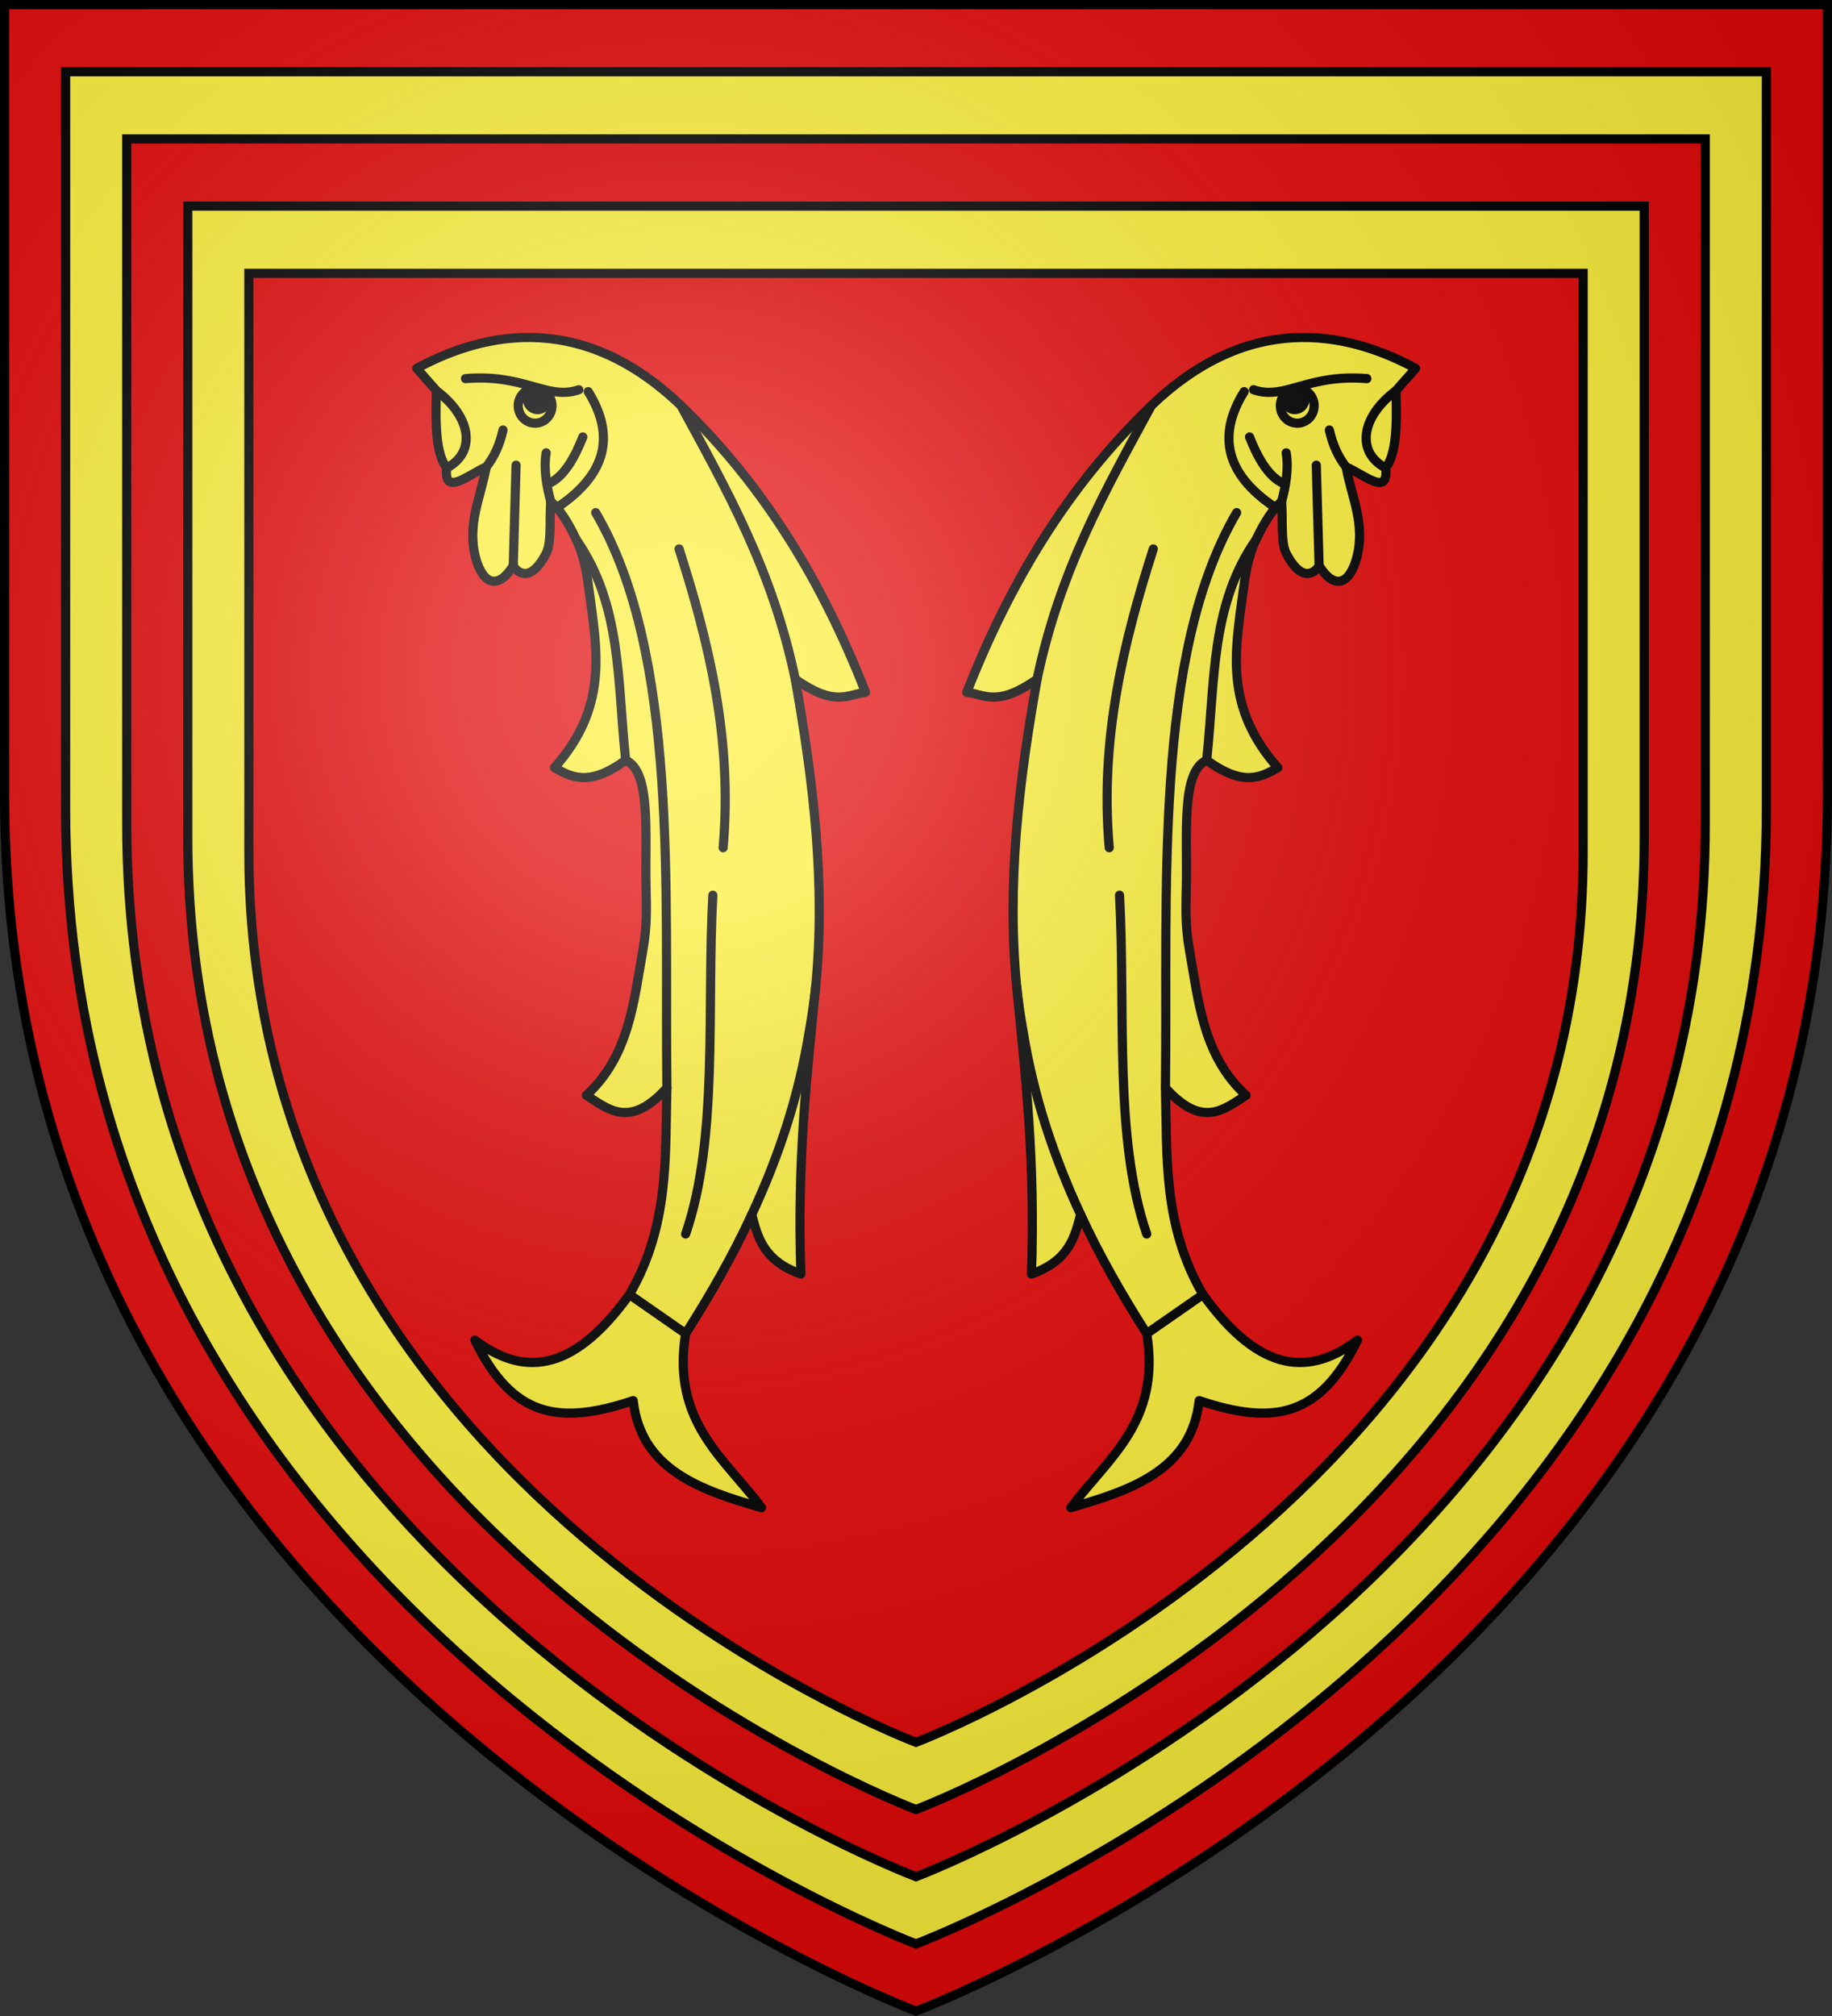
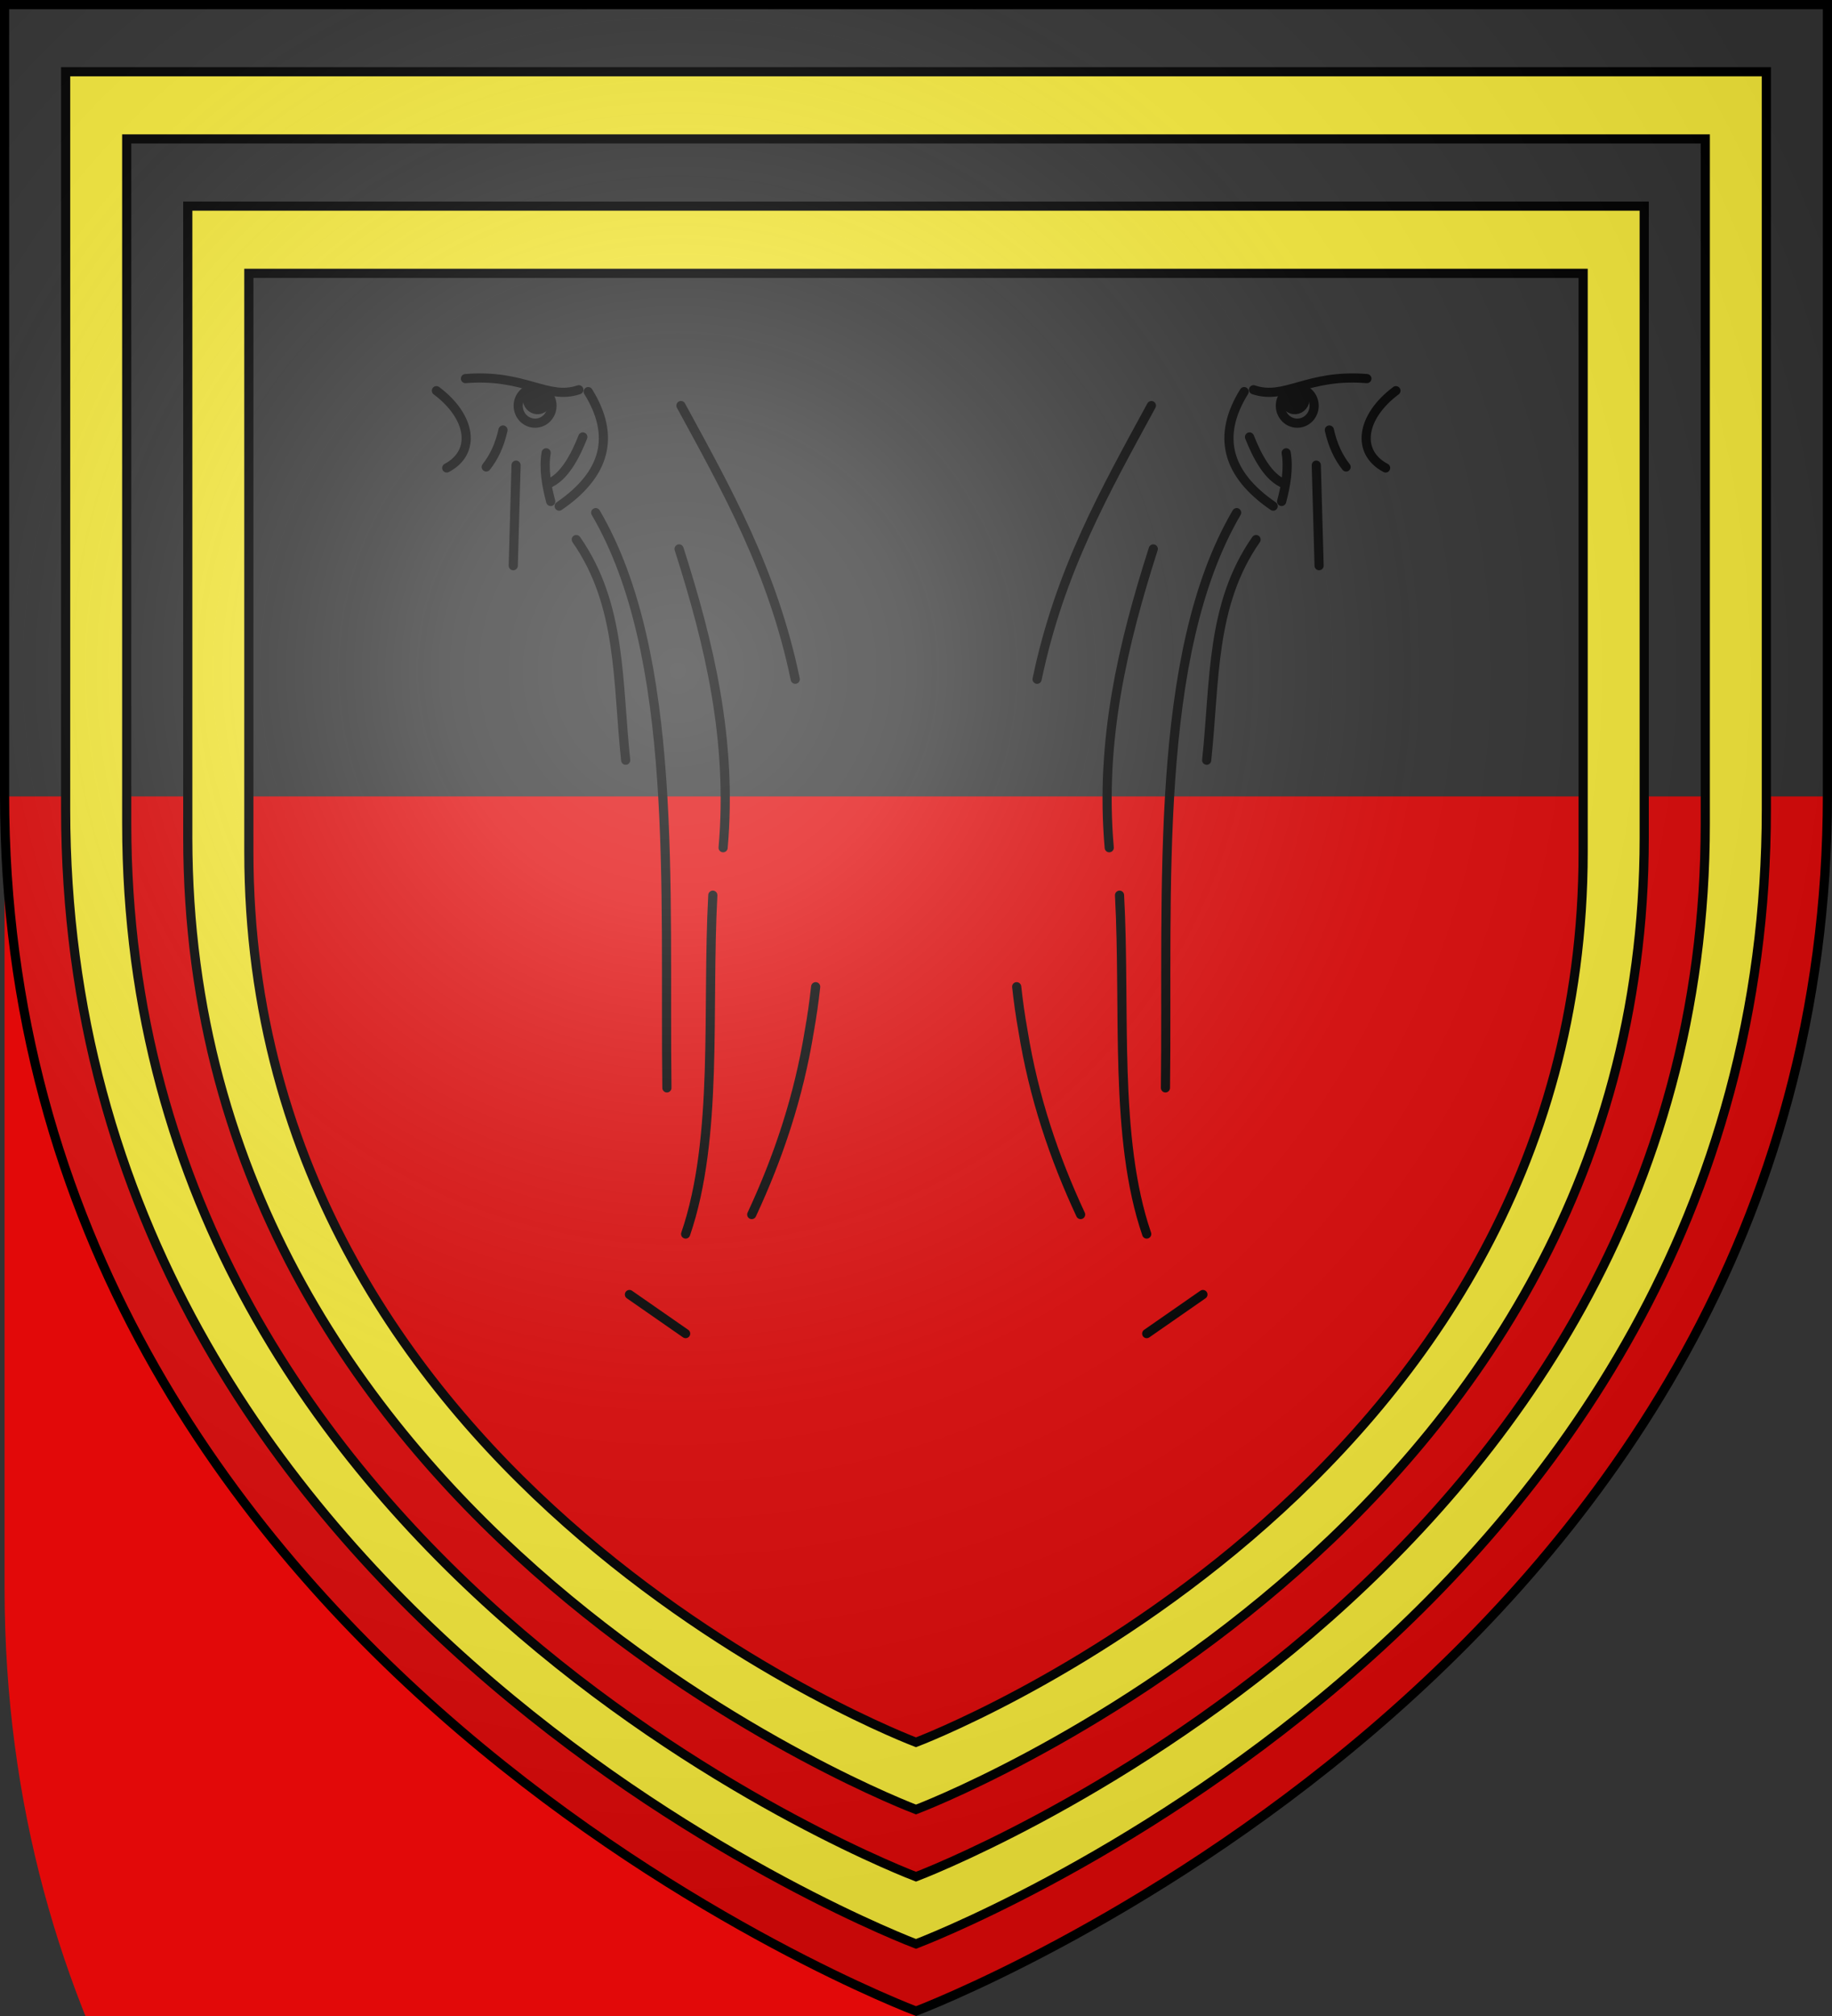
<svg xmlns="http://www.w3.org/2000/svg" xmlns:xlink="http://www.w3.org/1999/xlink" height="660" width="600">
  <rect width="100%" height="100%" fill="#333333" stroke="none" />
  <radialGradient id="a" cx="221.445" cy="226.331" gradientTransform="matrix(1.353 0 0 1.349 -77.629 -85.747)" gradientUnits="userSpaceOnUse" r="300">
    <stop offset="0" stop-color="#fff" stop-opacity=".314" />
    <stop offset=".19" stop-color="#fff" stop-opacity=".251" />
    <stop offset=".6" stop-color="#6b6b6b" stop-opacity=".125" />
    <stop offset="1" stop-opacity=".125" />
  </radialGradient>
-   <path d="m300 658.5s298.5-112.32 298.5-397.772v-259.228h-597v259.228c0 285.452 298.5 397.772 298.5 397.772z" fill="#e20909" fill-rule="evenodd" />
+   <path d="m300 658.5s298.5-112.32 298.5-397.772h-597v259.228c0 285.452 298.5 397.772 298.5 397.772z" fill="#e20909" fill-rule="evenodd" />
  <g stroke-width="1.306" transform="matrix(.766 0 0 .766 70.257 65.642)">
    <g id="b" stroke-width="1.34" transform="matrix(.974 0 0 .975 2.215 14.132)">
-       <path d="m255.122 456.088c-16.5-5.844-18.973-16.199-21.574-26.077-8.423 18.286-18.307 35.371-29.013 52.191-6.334 38.845 17.229 54.641 33.313 76.3-27.063-7.798-52.941-16.718-56.344-46.922-32.579 10.869-52.93 7.355-69.505-26.521 20.278 15.174 42.121 15.752 67.86-19.993 17.604-30.194 15.668-60.387 16.451-90.581-16.217 17.923-25.517 9.545-35.369 3.264 18.86-17.21 20.84-41.121 24.972-64.541 1.722-9.761 1.448-17.986 1.242-26.825-.526-22.494 2.434-50.605-8.941-55.521-16.111 11.677-23.715 7.529-31.257 3.264 23.425-26.323 18.785-50.759 15.526-75.348-1.224-9.233-2.229-16.708-5.959-24.641-3.731-7.934-7.474-13.493-11.212-16.706-.614 8.71.479 18.003-2.056 22.849-7.823 14.954-13.962 6.405-14.395 5.304-6.683 10.812-13.35 8.118-16.451-3.264-4.042-14.834 2.237-26.829 4.595-40.011-7.522 3.142-18.895 13.293-17.344.433-4.806-6.109-5.013-19.127-4.524-33.866l-8.637-9.793c25.181-13.548 69.784-27.968 115.978 16.321 37.031 35.504 62.48 78.345 81.02 125.67-8.175 1.115-13.405 6.45-30.845-5.712 8.016 44.928 13.348 89.809 8.948 134.92-3.867 39.656-8.19 75.098-6.48 125.805z" fill="#fcef3c" stroke="#000" stroke-linecap="round" stroke-linejoin="round" stroke-width="4.019" transform="matrix(1 0 0 1 -.001 -.005)" />
      <path d="m204.535 482.201-24.676-17.137m24.677-26.521c14.486-42.146 9.221-98.124 11.927-148.52m-51.409-167.697c36.661 62.511 30.167 165.26 31.256 252.157m-39.786-240.347c20.006 28.617 17.968 61.865 21.69 96.724m23.443-92.621c13.223 41.346 23.474 83.706 19.33 130.975m-61.581-180.052c-3.3 8.371-8.261 17.91-15.405 20.566m-19.639-23.611c-1.453 6.586-3.964 11.913-7.355 16.192m13.09-.791-1.234 44.066m32.902-76.3c12.061 19.426 7.76 36.146-12.749 50.187m-41.127-55.899c26.233-2.146 35.851 9.618 49.764 4.896m44.828 6.936c20.473 37.601 40.255 72.437 50.175 119.958m8.958 134.785c-.7 6.482-1.621 12.965-2.789 19.447-4.666 28.903-13.608 55.42-25.275 80.416m-138.411-361.134c15.384 11.5 17.562 27.011 4.524 33.866m43.645-6.627c-1.159 7.068.198 14.616 2.006 21.316" fill="none" stroke="#000" stroke-linecap="round" stroke-linejoin="round" stroke-width="4.019" />
      <path d="m145.504 73.123c-1.265-4.012-5.448-6.208-9.343-4.905-3.895 1.303-6.027 5.613-4.763 9.623 1.264 4.009 5.437 6.208 9.337 4.907 3.9-1.3 6.034-5.613 4.769-9.625z" fill="none" stroke="#000" stroke-linecap="round" stroke-linejoin="round" stroke-width="4.019" />
      <path d="m143.794 71.141c-.764-2.423-3.291-3.75-5.644-2.963-2.353.787-3.641 3.391-2.877 5.812s3.284 3.75 5.64 2.964 3.645-3.39 2.881-5.814z" stroke="#000" stroke-linecap="round" stroke-linejoin="round" stroke-width="4.019" />
    </g>
    <use height="100%" stroke-width="1.306" transform="matrix(-1 0 0 1 600 0)" width="100%" xlink:href="#b" />
  </g>
  <path d="m61.5 67.482v206.785c0 228.298 238.5 318.129 238.5 318.129s238.5-89.831 238.5-318.129v-206.785zm20 22.002h437v189.451c0 209.161-218.5 291.461-218.5 291.461s-218.5-82.3-218.5-291.461zm-60-65.995v241.447c0 266.569 278.5 371.461 278.5 371.461s278.5-104.892 278.5-371.461v-241.447zm20 21.992h517v224.119c0 247.435-258.5 344.797-258.5 344.797s-258.5-97.362-258.5-344.797z" fill="#fcef3c" stroke="#000" stroke-width="3" />
  <path d="m300 658.5s298.5-112.32 298.5-397.772v-259.228h-597v259.228c0 285.452 298.5 397.772 298.5 397.772z" fill="url(#a)" fill-rule="evenodd" />
  <path d="m300 658.397s-298.5-112.418-298.5-398.119v-258.778h597v258.778c0 285.701-298.5 398.119-298.5 398.119z" fill="none" stroke="#000" stroke-width="3" />
</svg>